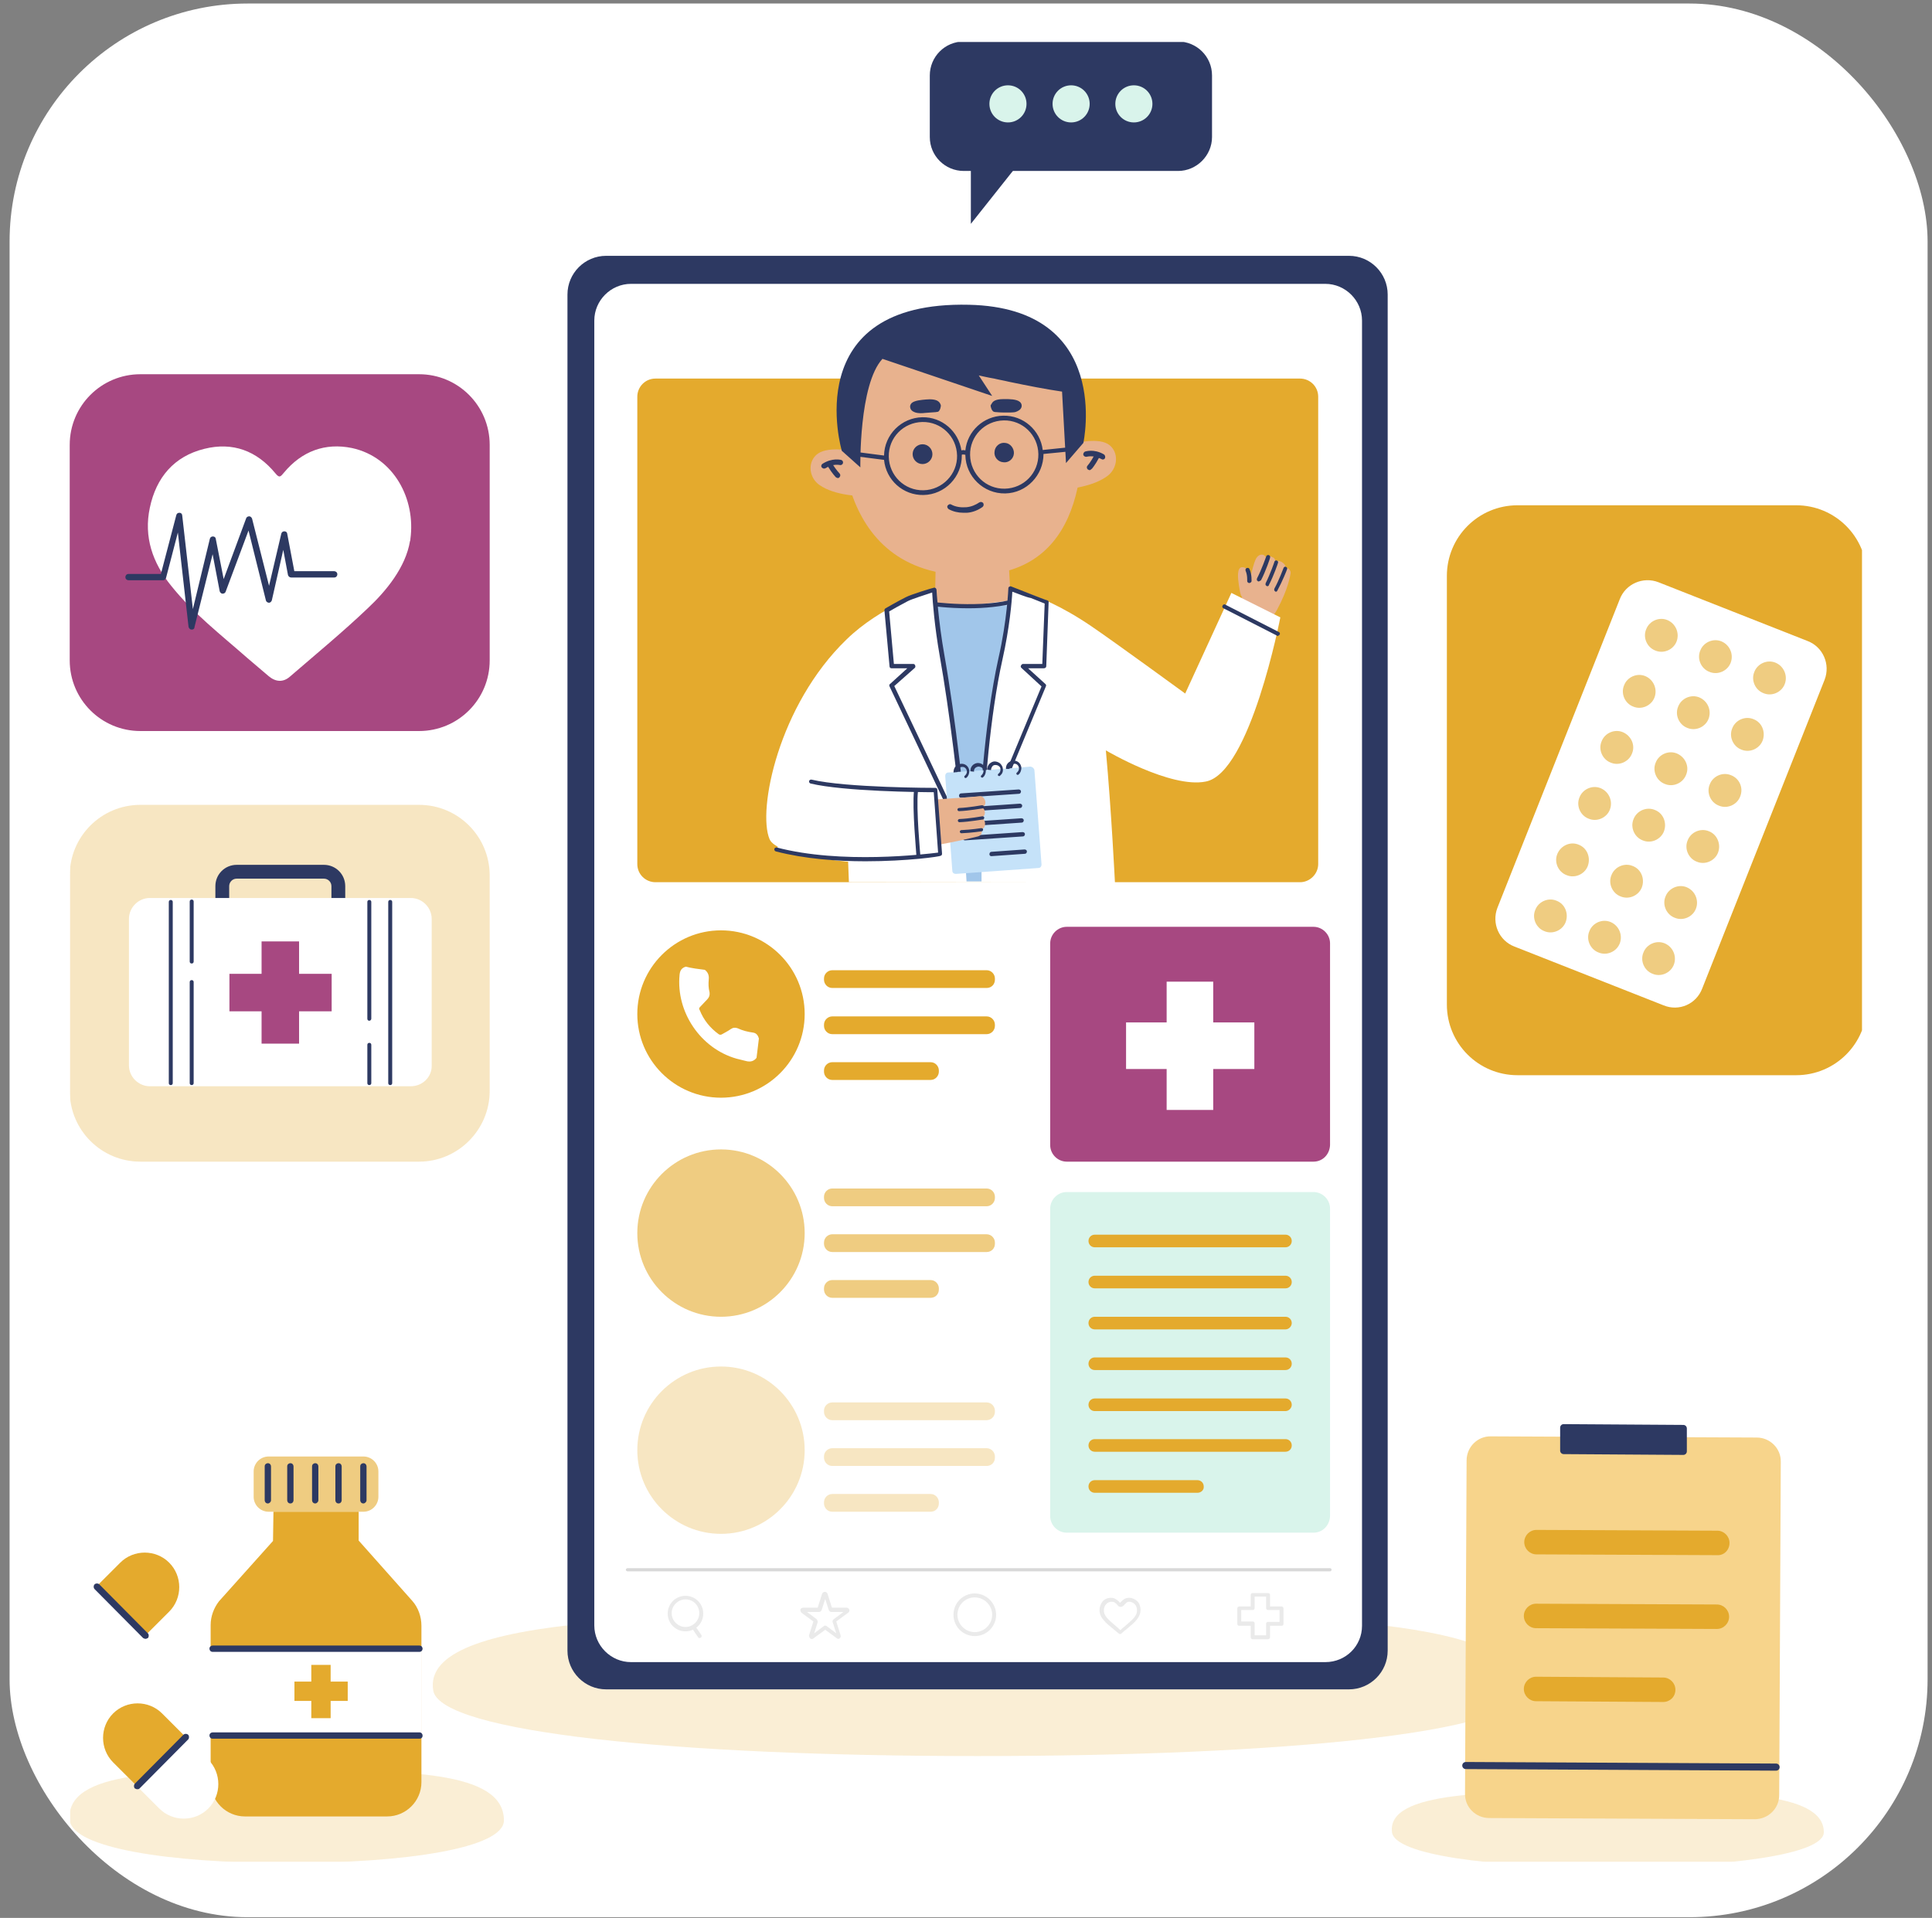
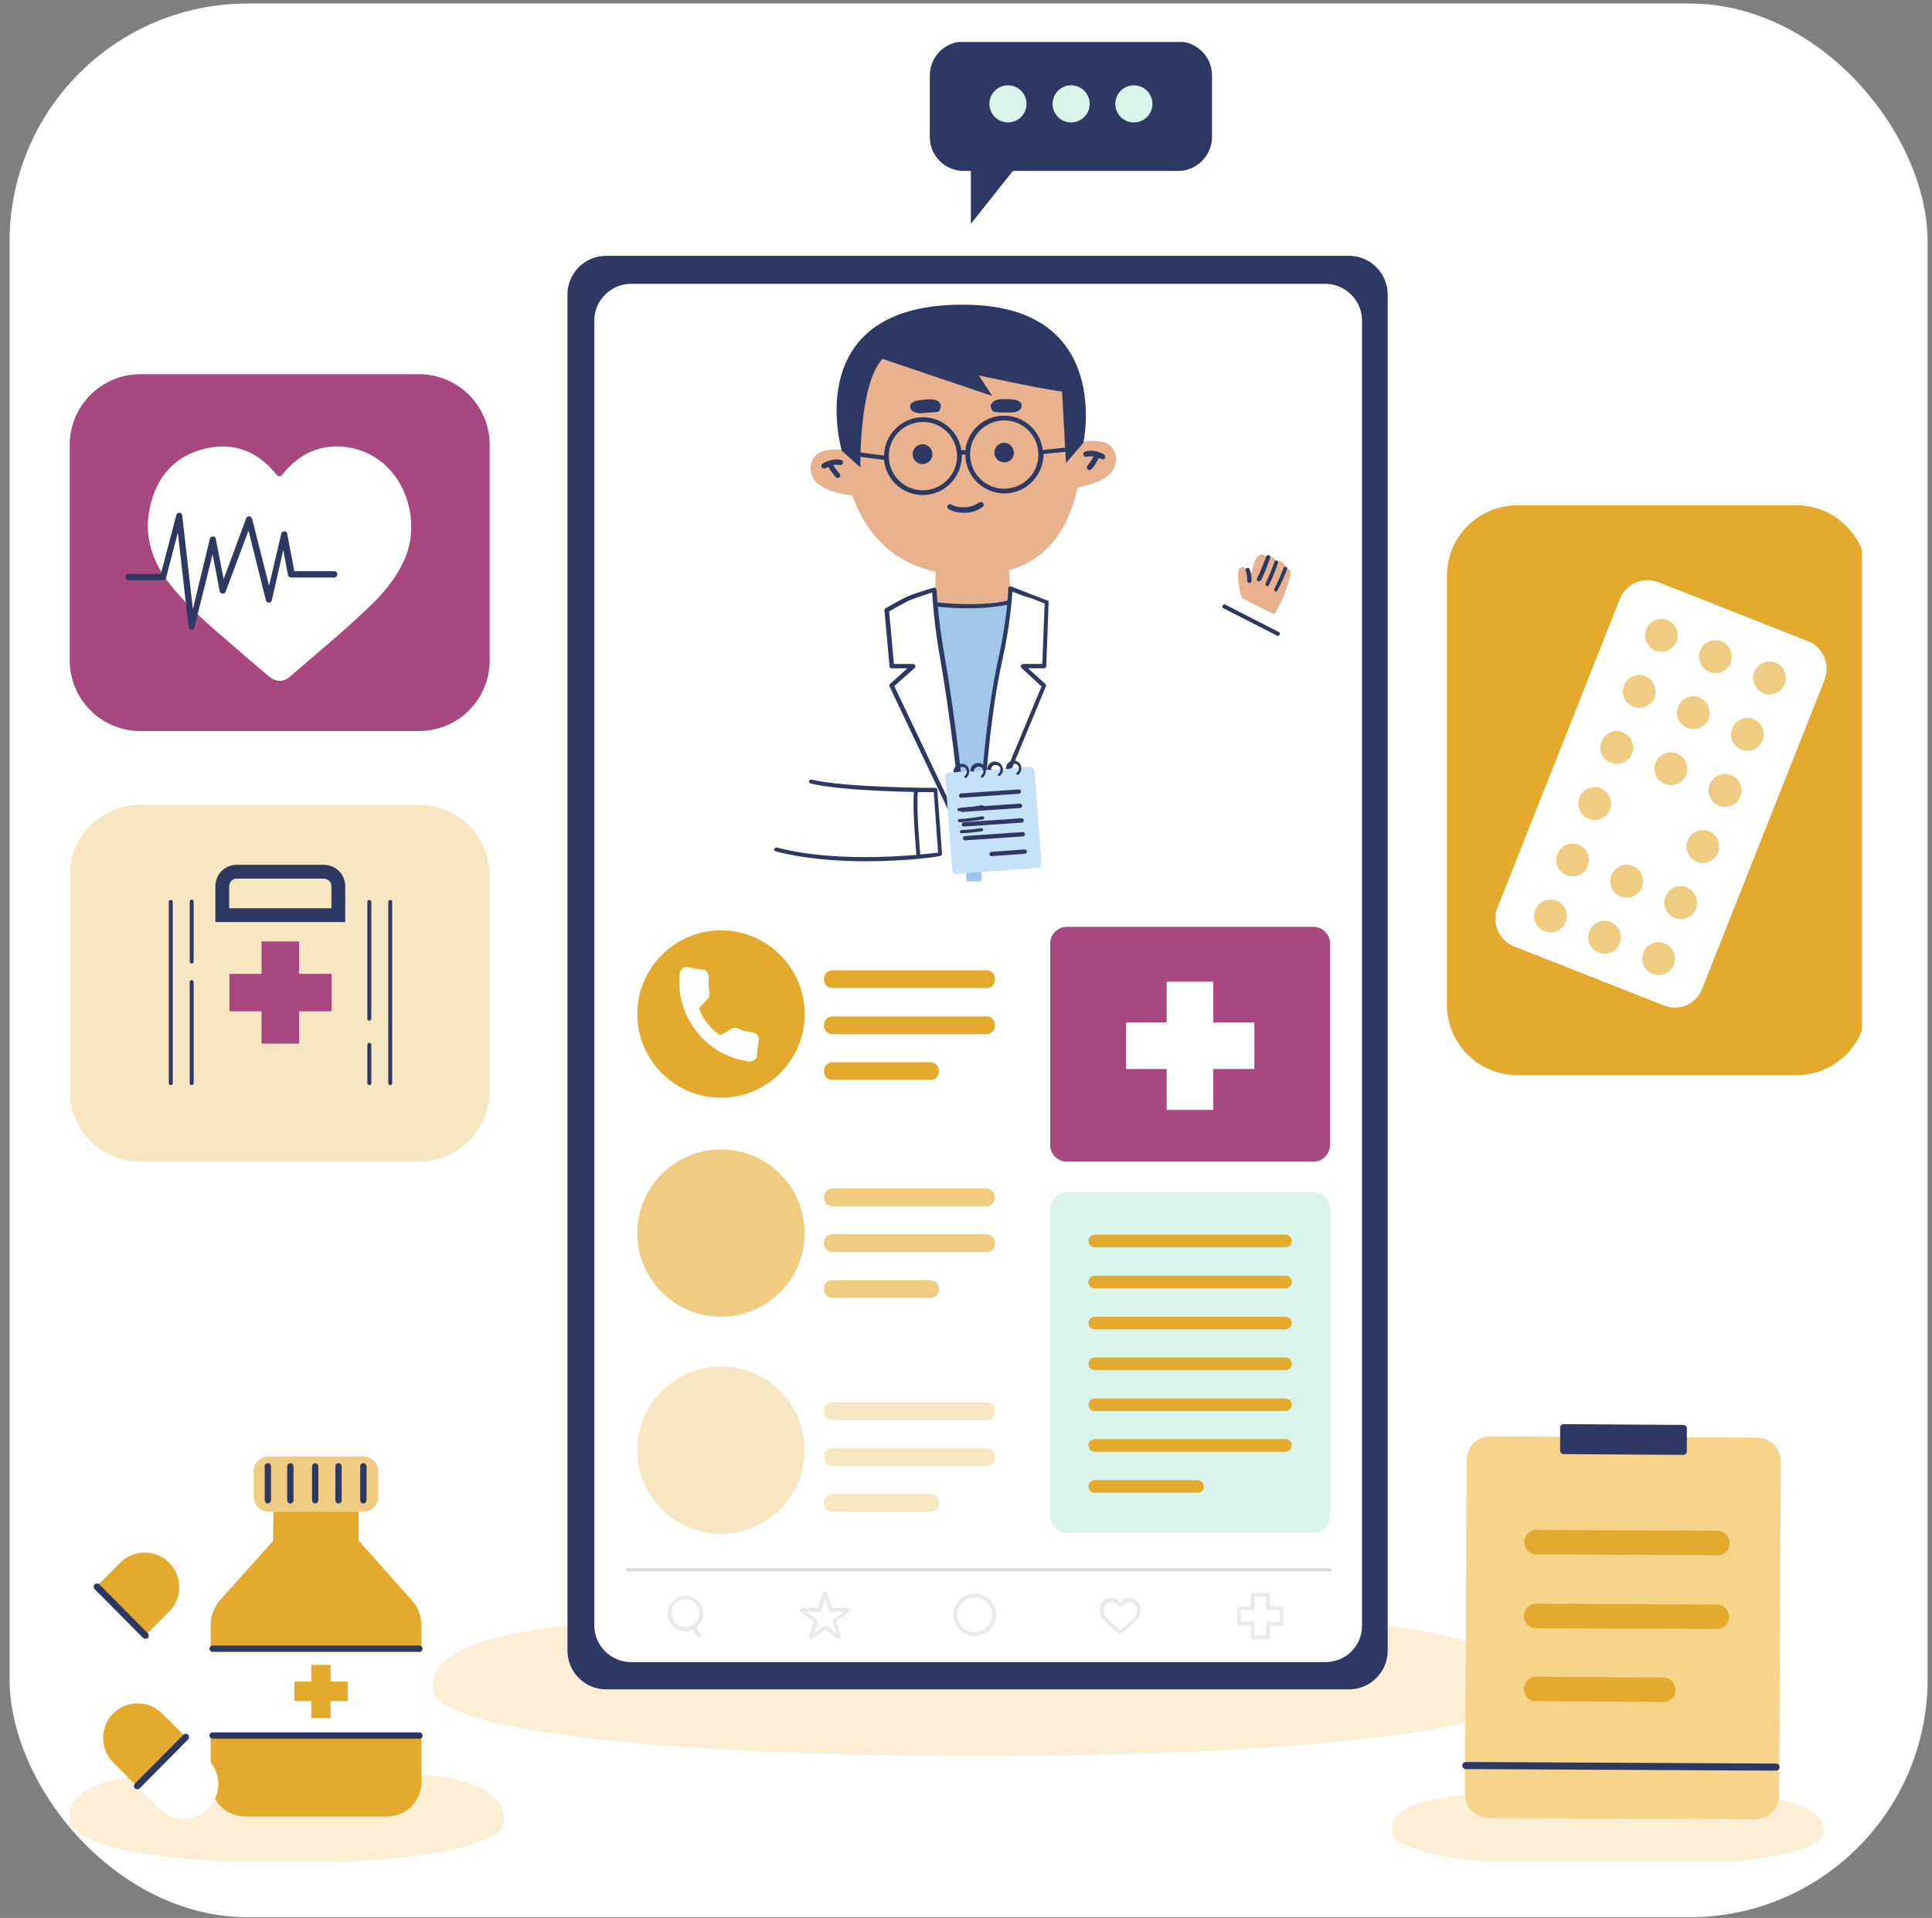
<svg xmlns="http://www.w3.org/2000/svg" width="138" height="137" viewBox="0 0 138 137" fill="none">
  <rect x="0" y="0" width="138" height="137" fill="#808080" stroke="none" />
  <rect x="0.685" y="0.252" width="137" height="136.697" rx="17" fill="white" />
  <g clip-path="url(#clip0_1018_4980)">
    <g opacity="0.2">
      <path d="M108.706 120.759C108.706 123.803 91.282 125.439 69.826 125.439C48.343 125.439 31.455 123.747 30.947 120.759C30.017 115.261 48.371 115.261 69.826 115.261C91.31 115.261 108.706 115.261 108.706 120.759Z" fill="#E4AA2D" />
    </g>
    <path d="M96.357 120.674H43.296C41.773 120.674 40.533 119.433 40.533 117.911V21.037C40.533 19.515 41.773 18.274 43.296 18.274H96.357C97.879 18.274 99.12 19.515 99.12 21.037V117.911C99.12 119.433 97.879 120.674 96.357 120.674Z" fill="#2D3962" />
    <path d="M94.665 118.728H45.072C43.634 118.728 42.45 117.544 42.45 116.106V22.898C42.45 21.46 43.634 20.276 45.072 20.276H94.665C96.103 20.276 97.287 21.46 97.287 22.898V116.135C97.287 117.573 96.131 118.728 94.665 118.728Z" fill="white" />
-     <path d="M92.86 63.018H46.819C46.114 63.018 45.522 62.454 45.522 61.721V28.339C45.522 27.634 46.086 27.042 46.819 27.042H92.86C93.565 27.042 94.157 27.606 94.157 28.339V61.721C94.157 62.426 93.565 63.018 92.86 63.018Z" fill="#E4AA2D" />
    <path d="M95.002 112.244H44.818C44.761 112.244 44.705 112.188 44.705 112.131C44.705 112.075 44.761 112.018 44.818 112.018H95.002C95.059 112.018 95.115 112.075 95.115 112.131C95.087 112.216 95.059 112.244 95.002 112.244Z" fill="#D8D8D8" />
    <path d="M80.651 114.415C80.792 114.415 80.933 114.471 81.046 114.584C81.159 114.697 81.215 114.838 81.215 115.035C81.215 115.204 81.159 115.373 80.99 115.571C80.821 115.768 80.567 115.966 80.285 116.219C80.2 116.276 80.116 116.36 80.031 116.445C79.947 116.36 79.834 116.276 79.778 116.219C79.496 115.966 79.242 115.768 79.073 115.571C78.903 115.373 78.847 115.204 78.847 115.035C78.847 114.866 78.903 114.697 79.016 114.584C79.129 114.471 79.242 114.415 79.411 114.415C79.524 114.415 79.608 114.443 79.693 114.528C79.749 114.556 79.778 114.612 79.834 114.669C79.89 114.753 79.975 114.781 80.059 114.781C80.144 114.781 80.229 114.725 80.285 114.669C80.313 114.612 80.37 114.556 80.426 114.528C80.454 114.471 80.539 114.415 80.651 114.415ZM80.651 114.133C80.482 114.133 80.313 114.189 80.2 114.302C80.144 114.358 80.059 114.415 80.003 114.499C79.947 114.415 79.89 114.358 79.806 114.302C79.665 114.189 79.524 114.133 79.355 114.133C79.129 114.133 78.903 114.218 78.763 114.387C78.621 114.556 78.537 114.781 78.537 115.007C78.537 115.261 78.621 115.486 78.819 115.712C78.988 115.937 79.242 116.135 79.552 116.388C79.665 116.473 79.777 116.586 79.89 116.67C79.918 116.699 79.975 116.727 80.003 116.727C80.031 116.727 80.088 116.699 80.116 116.67C80.229 116.558 80.341 116.473 80.454 116.388C80.764 116.135 81.018 115.909 81.187 115.712C81.385 115.458 81.469 115.232 81.469 115.007C81.469 114.753 81.385 114.528 81.243 114.387C81.103 114.246 80.877 114.133 80.651 114.133Z" fill="#EAEAEA" />
    <path d="M69.628 114.105C70.305 114.105 70.869 114.669 70.869 115.345C70.869 116.022 70.305 116.586 69.628 116.586C68.951 116.586 68.388 116.022 68.388 115.345C68.388 114.669 68.923 114.105 69.628 114.105ZM69.628 113.823C68.782 113.823 68.106 114.5 68.106 115.345C68.106 116.191 68.782 116.868 69.628 116.868C70.474 116.868 71.151 116.191 71.151 115.345C71.151 114.5 70.446 113.823 69.628 113.823Z" fill="#EAEAEA" />
    <path d="M59.902 117.065C59.874 117.065 59.818 117.065 59.79 117.037L58.944 116.417L58.098 117.037C58.042 117.093 57.929 117.093 57.872 117.037C57.816 116.981 57.788 116.896 57.788 116.811L58.098 115.825L57.252 115.204C57.196 115.148 57.167 115.063 57.167 114.979C57.196 114.894 57.28 114.838 57.365 114.838H58.408L58.718 113.851C58.746 113.766 58.831 113.71 58.916 113.71C59 113.71 59.085 113.766 59.113 113.851L59.423 114.838H60.466C60.551 114.838 60.635 114.894 60.664 114.979C60.692 115.063 60.664 115.148 60.579 115.204L59.733 115.825L60.043 116.811C60.072 116.896 60.043 116.981 59.959 117.037C59.987 117.065 59.931 117.065 59.902 117.065ZM57.647 115.148L58.324 115.655C58.38 115.712 58.408 115.796 58.408 115.881L58.154 116.67L58.831 116.163C58.887 116.107 59 116.107 59.056 116.163L59.733 116.67L59.479 115.881C59.451 115.796 59.479 115.712 59.564 115.655L60.241 115.148H59.395C59.31 115.148 59.226 115.092 59.197 115.007L58.944 114.218L58.69 115.007C58.662 115.092 58.577 115.148 58.493 115.148H57.647Z" fill="#EAEAEA" />
    <path d="M48.962 116.53C48.258 116.53 47.694 115.966 47.694 115.261C47.694 114.556 48.258 113.992 48.962 113.992C49.667 113.992 50.231 114.556 50.231 115.261C50.231 115.966 49.667 116.53 48.962 116.53ZM48.962 114.246C48.427 114.246 47.976 114.697 47.976 115.233C47.976 115.768 48.427 116.219 48.962 116.219C49.498 116.219 49.949 115.768 49.949 115.233C49.949 114.697 49.526 114.246 48.962 114.246Z" fill="#EAEAEA" />
    <path d="M49.977 117.009C49.92 117.009 49.892 116.981 49.864 116.952L49.441 116.332C49.385 116.276 49.413 116.191 49.469 116.135C49.526 116.078 49.61 116.107 49.667 116.163L50.09 116.783C50.146 116.84 50.118 116.924 50.061 116.981C50.033 116.981 50.005 117.009 49.977 117.009Z" fill="#EAEAEA" />
    <path d="M90.577 117.093H89.477C89.393 117.093 89.337 117.037 89.337 116.952V116.135H88.519C88.434 116.135 88.378 116.078 88.378 115.994V114.894C88.378 114.81 88.434 114.753 88.519 114.753H89.337V113.936C89.337 113.851 89.393 113.795 89.477 113.795H90.577C90.662 113.795 90.718 113.851 90.718 113.936V114.753H91.536C91.62 114.753 91.677 114.81 91.677 114.894V115.994C91.677 116.078 91.62 116.135 91.536 116.135H90.718V116.952C90.718 117.009 90.662 117.093 90.577 117.093ZM89.618 116.811H90.436V115.994C90.436 115.909 90.492 115.853 90.577 115.853H91.395V115.007H90.577C90.492 115.007 90.436 114.951 90.436 114.866V114.048H89.618V114.866C89.618 114.951 89.562 115.007 89.477 115.007H88.66V115.825H89.477C89.562 115.825 89.618 115.881 89.618 115.966V116.811Z" fill="#EAEAEA" />
    <path d="M89.283 43.338C88.747 43 88.268 43.479 88.944 42.182C89.311 41.506 89.424 40.575 89.677 39.983C89.818 39.673 90.016 39.617 90.128 39.617C90.326 39.617 90.41 39.786 90.41 39.786C90.579 39.589 90.89 39.814 90.974 39.842C91.087 39.927 91.115 40.124 91.115 40.124C91.115 40.124 91.284 39.983 91.566 40.153C91.736 40.265 91.82 40.378 91.82 40.519C91.82 40.519 92.215 40.632 92.187 40.942C92.158 41.111 92.017 42.07 91.228 43.536C90.749 44.438 90.467 44.1 89.959 43.761L89.283 43.338Z" fill="#E8B28E" />
    <path d="M91.144 42.267C91.116 42.267 91.088 42.267 91.088 42.239C91.003 42.211 91.003 42.126 91.031 42.041C91.37 41.421 91.68 40.575 91.68 40.575C91.708 40.491 91.792 40.463 91.849 40.491C91.933 40.519 91.962 40.604 91.933 40.66C91.933 40.688 91.595 41.534 91.257 42.154C91.229 42.239 91.172 42.267 91.144 42.267Z" fill="#2D3962" />
    <path d="M90.522 41.872C90.494 41.872 90.466 41.872 90.466 41.844C90.381 41.816 90.381 41.731 90.41 41.647C90.72 41.026 91.03 40.153 91.03 40.124C91.058 40.04 91.143 40.012 91.199 40.04C91.284 40.068 91.312 40.153 91.284 40.209C91.284 40.237 90.974 41.139 90.635 41.788C90.635 41.844 90.579 41.872 90.522 41.872Z" fill="#2D3962" />
    <path d="M89.903 41.534C89.875 41.534 89.846 41.534 89.846 41.506C89.762 41.478 89.762 41.393 89.79 41.309C90.128 40.66 90.439 39.758 90.439 39.758C90.467 39.673 90.523 39.645 90.608 39.645C90.692 39.673 90.749 39.73 90.721 39.814C90.721 39.814 90.721 39.814 90.721 39.842C90.721 39.871 90.41 40.801 90.072 41.449C89.987 41.506 89.931 41.534 89.903 41.534Z" fill="#2D3962" />
    <path d="M88.69 40.519C88.352 40.575 88.408 41.252 88.493 41.816C88.549 42.098 88.577 42.464 88.69 42.605C88.859 42.831 89.31 41.872 89.31 41.872C89.31 41.872 89.395 40.434 88.69 40.519Z" fill="#E8B28E" />
    <path d="M89.226 41.647C89.142 41.647 89.085 41.562 89.085 41.506C89.085 41.506 89.114 41.083 88.972 40.773C88.944 40.688 88.972 40.604 89.057 40.575C89.142 40.547 89.226 40.575 89.254 40.66C89.424 41.026 89.395 41.506 89.395 41.534C89.367 41.59 89.311 41.647 89.226 41.647Z" fill="#2D3962" />
    <path d="M78.99 53.601C79.385 57.886 79.639 63.046 79.639 63.046L60.636 63.018L60.58 61.551C60.58 61.551 55.477 61.157 54.969 59.944C54.095 57.886 55.59 50.387 60.467 45.678C62.864 43.338 66.247 42.211 66.247 42.211L70.983 41.901C70.983 41.901 73.633 41.788 77.975 44.748C79.554 45.819 84.657 49.541 84.657 49.541L87.956 42.352L91.452 44.1C91.452 44.1 89.309 55.236 86.123 55.828C83.614 56.336 78.99 53.601 78.99 53.601Z" fill="white" />
    <path d="M91.254 45.425C91.226 45.425 91.198 45.425 91.198 45.396L87.391 43.451C87.307 43.423 87.279 43.31 87.335 43.254C87.363 43.169 87.476 43.141 87.532 43.197L91.339 45.143C91.423 45.171 91.451 45.284 91.395 45.34C91.339 45.396 91.31 45.425 91.254 45.425Z" fill="#2D3962" />
    <path d="M64.387 43.367L73.86 43.197L70.11 59.944V62.961H69.039L68.841 59.86L64.387 43.367Z" fill="#A1C6EA" />
    <path d="M69.941 41.083C59.17 41.562 59.988 30.031 60.129 28.734C60.129 28.649 60.157 28.565 60.157 28.48V28.311C60.242 26.253 61.849 24.618 63.879 24.477L72.844 23.913C74.931 23.772 76.763 25.266 77.045 27.324C77.722 32.315 77.75 40.745 69.941 41.083Z" fill="#E8B28E" />
    <path d="M68.812 36.628C68.445 36.628 68.079 36.544 67.769 36.374C67.684 36.318 67.628 36.205 67.684 36.121C67.741 36.036 67.853 35.98 67.938 36.036C68.248 36.205 68.615 36.262 69.009 36.233C69.376 36.205 69.686 36.064 69.94 35.895C70.024 35.839 70.137 35.839 70.222 35.923C70.278 36.008 70.278 36.121 70.194 36.205C69.883 36.431 69.489 36.6 69.066 36.628C68.981 36.628 68.897 36.628 68.812 36.628Z" fill="#2D3962" />
    <path d="M76.34 31.751C77.186 31.553 78.765 31.215 79.385 31.92C79.921 32.512 79.78 33.471 79.131 33.978C78.06 34.796 76.284 34.937 75.748 34.993" fill="#E8B28E" />
    <path d="M78.764 32.822C78.736 32.822 78.708 32.822 78.68 32.794C78.087 32.484 77.636 32.625 77.636 32.625C77.523 32.653 77.439 32.596 77.383 32.512C77.354 32.399 77.411 32.315 77.495 32.258C77.523 32.258 78.116 32.033 78.849 32.456C78.933 32.512 78.961 32.625 78.933 32.709C78.905 32.794 78.849 32.822 78.764 32.822Z" fill="#2D3962" />
    <path d="M77.834 33.583C77.778 33.583 77.749 33.555 77.693 33.527C77.609 33.442 77.609 33.33 77.693 33.245C77.693 33.245 77.919 32.991 78.172 32.512C78.229 32.427 78.342 32.371 78.426 32.427C78.511 32.484 78.567 32.596 78.511 32.681C78.229 33.217 78.003 33.471 78.003 33.471C77.919 33.555 77.862 33.583 77.834 33.583Z" fill="#2D3962" />
    <path d="M61.228 32.258C60.382 32.117 58.775 31.863 58.183 32.625C57.676 33.245 57.873 34.204 58.55 34.655C59.649 35.416 61.454 35.444 61.989 35.472" fill="#E8B28E" />
    <path d="M58.86 33.471C58.803 33.471 58.747 33.442 58.691 33.386C58.634 33.301 58.662 33.189 58.747 33.132C59.452 32.681 60.044 32.85 60.072 32.85C60.185 32.879 60.241 32.991 60.213 33.076C60.185 33.189 60.072 33.245 59.987 33.217C59.959 33.217 59.508 33.104 58.972 33.442C58.916 33.471 58.888 33.471 58.86 33.471Z" fill="#2D3962" />
    <path d="M59.846 34.147C59.789 34.147 59.761 34.119 59.705 34.091C59.705 34.091 59.451 33.837 59.141 33.33C59.085 33.245 59.113 33.132 59.197 33.076C59.282 33.02 59.395 33.048 59.451 33.132C59.733 33.583 59.959 33.809 59.959 33.809C60.043 33.894 60.043 34.006 59.959 34.091C59.959 34.119 59.902 34.147 59.846 34.147Z" fill="#2D3962" />
    <path d="M66.84 39.955L66.783 43.169L69.8 43.197L72.197 42.887L72.027 39.758L66.84 39.955Z" fill="#E8B28E" />
    <path d="M70.898 28.734C71.095 28.508 71.518 28.508 71.8 28.508C72.082 28.508 72.618 28.508 72.843 28.706C72.956 28.79 73.012 28.959 72.956 29.101C72.9 29.27 72.702 29.382 72.505 29.439C72.336 29.467 72.138 29.467 71.941 29.467C71.687 29.467 71.433 29.467 71.18 29.439C71.123 29.439 71.067 29.439 70.983 29.411C70.841 29.354 70.757 29.072 70.757 28.959C70.813 28.847 70.87 28.79 70.898 28.734Z" fill="#2D3962" />
    <path d="M67.064 28.706C66.867 28.509 66.444 28.509 66.134 28.537C65.852 28.565 65.344 28.593 65.119 28.79C65.006 28.903 64.978 29.044 65.034 29.185C65.091 29.354 65.316 29.467 65.514 29.495C65.683 29.523 65.88 29.523 66.078 29.495C66.331 29.467 66.585 29.467 66.839 29.439C66.895 29.439 66.952 29.411 67.008 29.411C67.149 29.326 67.205 29.072 67.205 28.96C67.177 28.847 67.121 28.762 67.064 28.706Z" fill="#2D3962" />
    <path d="M69.207 21.77C56.943 21.488 60.129 32.202 60.129 32.202L61.454 33.386C61.454 33.386 61.341 27.465 63.033 25.633L70.871 28.283L69.912 26.817C69.912 26.817 70.645 26.986 71.011 27.042C71.35 27.127 71.716 27.183 72.055 27.268C73.408 27.55 74.705 27.804 75.861 27.973L76.143 33.076L77.383 31.638C77.383 31.638 79.498 21.996 69.207 21.77Z" fill="#2D3962" />
    <path d="M72.421 32.399C72.393 32.794 72.026 33.076 71.66 33.019C71.265 32.991 70.983 32.625 71.039 32.258C71.068 31.863 71.434 31.581 71.801 31.638C72.167 31.666 72.449 32.033 72.421 32.399Z" fill="#2D3962" />
    <path d="M65.204 32.286C65.288 31.92 65.655 31.666 66.05 31.751C66.416 31.835 66.67 32.202 66.585 32.596C66.501 32.963 66.134 33.217 65.74 33.132C65.373 33.048 65.119 32.681 65.204 32.286Z" fill="#2D3962" />
    <path d="M76.51 32.033C76.481 31.948 76.397 31.92 76.312 31.948C76.2 31.976 75.184 32.061 74.48 32.145C74.311 30.736 73.098 29.664 71.66 29.693C70.251 29.721 69.095 30.792 68.954 32.174C68.841 32.145 68.756 32.145 68.672 32.174C68.474 30.82 67.29 29.777 65.88 29.805C64.386 29.834 63.174 31.046 63.146 32.54L60.749 32.23C60.665 32.23 60.58 32.286 60.58 32.371C60.58 32.456 60.636 32.54 60.721 32.54L63.146 32.85C63.287 34.288 64.499 35.388 65.965 35.359C67.488 35.331 68.728 34.063 68.7 32.512C68.7 32.484 68.7 32.484 68.7 32.484C68.756 32.456 68.813 32.456 68.954 32.484V32.512C68.982 34.034 70.251 35.275 71.801 35.247C73.324 35.218 74.536 33.95 74.536 32.427C75.382 32.343 76.34 32.258 76.425 32.23C76.51 32.202 76.538 32.117 76.51 32.033ZM65.965 35.021C64.612 35.049 63.512 33.978 63.484 32.625C63.456 31.271 64.527 30.172 65.88 30.144C67.234 30.116 68.333 31.187 68.362 32.54C68.39 33.865 67.318 34.993 65.965 35.021ZM71.773 34.908C70.42 34.937 69.32 33.865 69.292 32.512C69.264 31.159 70.335 30.059 71.689 30.031C73.042 30.003 74.141 31.074 74.169 32.427C74.198 33.781 73.126 34.88 71.773 34.908Z" fill="#2D3962" />
    <path d="M69.178 43.451C67.684 43.451 66.472 43.282 66.359 43.254C66.275 43.254 66.218 43.169 66.246 43.085C66.246 43 66.331 42.944 66.415 42.972C66.444 42.972 70.109 43.508 72.59 42.746C72.674 42.718 72.759 42.775 72.787 42.831C72.816 42.915 72.759 43 72.703 43.028C71.575 43.338 70.306 43.451 69.178 43.451Z" fill="#2D3962" />
    <path d="M72.168 42.041C72.168 42.041 72.083 44.297 71.463 47.06C70.476 51.514 70.081 57.943 70.025 59.916L74.564 48.977L73.041 47.596H74.564L74.733 43.028C74.733 43.028 73.859 42.69 73.634 42.605C73.239 42.464 72.168 42.041 72.168 42.041Z" fill="white" />
    <path d="M70.024 60.057H69.996C69.911 60.029 69.883 59.973 69.883 59.888C69.911 58.366 70.278 51.684 71.321 47.004C71.941 44.297 72.026 42.013 72.026 42.013C72.026 41.957 72.054 41.929 72.11 41.9C72.167 41.872 72.195 41.872 72.251 41.9C72.251 41.9 73.323 42.323 73.689 42.464C73.915 42.549 74.76 42.887 74.817 42.887C74.873 42.915 74.93 42.972 74.901 43.028L74.732 47.596C74.732 47.68 74.648 47.736 74.563 47.736H73.435L74.676 48.864C74.732 48.921 74.732 48.977 74.704 49.033L70.165 59.973C70.165 60.029 70.109 60.057 70.024 60.057ZM72.308 42.267C72.279 42.915 72.11 44.861 71.603 47.116C70.701 51.148 70.306 56.674 70.221 59.07L74.394 49.033L72.956 47.708C72.9 47.652 72.9 47.596 72.928 47.539C72.956 47.483 73.013 47.426 73.069 47.426H74.45L74.62 43.113C74.394 43.028 73.802 42.774 73.633 42.718C73.294 42.662 72.646 42.38 72.308 42.267Z" fill="#2D3962" />
    <path d="M66.725 42.126C66.725 42.126 66.838 44.24 67.289 46.806C68.079 51.289 68.812 57.858 68.924 59.944L63.709 48.949L65.231 47.567H63.709L63.342 43.564C63.342 43.564 64.16 43.085 64.752 42.774C65.09 42.605 66.725 42.126 66.725 42.126Z" fill="white" />
    <path d="M68.896 60.114C68.84 60.114 68.783 60.086 68.755 60.029L63.539 49.033C63.511 48.977 63.511 48.892 63.568 48.864L64.808 47.737H63.68C63.596 47.737 63.539 47.68 63.539 47.596L63.173 43.592C63.173 43.536 63.201 43.479 63.257 43.451C63.257 43.451 64.075 42.972 64.695 42.662C65.062 42.464 66.641 41.985 66.697 41.985C66.753 41.957 66.782 41.985 66.838 42.013C66.866 42.041 66.894 42.098 66.894 42.126C66.894 42.154 67.007 44.269 67.458 46.806C68.248 51.233 68.981 57.83 69.094 59.973C69.094 60.057 69.037 60.114 68.981 60.142C68.924 60.114 68.896 60.114 68.896 60.114ZM63.878 49.005L68.699 59.155C68.501 56.477 67.825 50.782 67.12 46.834C66.753 44.748 66.612 42.916 66.584 42.323C66.161 42.464 65.09 42.803 64.836 42.944C64.357 43.197 63.737 43.536 63.511 43.677L63.849 47.426H65.231C65.287 47.426 65.344 47.455 65.372 47.539C65.4 47.624 65.372 47.68 65.344 47.708L63.878 49.005Z" fill="#2D3962" />
    <path d="M73.887 55.011L74.395 61.749C74.395 61.89 74.31 62.003 74.169 62.003L68.277 62.425C68.136 62.425 68.023 62.341 68.023 62.2L67.515 55.434C67.515 55.292 67.6 55.18 67.741 55.18C68.756 55.123 72.59 54.87 73.605 54.757C73.746 54.785 73.859 54.87 73.887 55.011Z" fill="#C5E2F9" />
    <path d="M71.856 54.926C71.828 54.616 72.054 54.362 72.364 54.334C72.674 54.306 72.928 54.531 72.956 54.841C72.956 55.011 72.899 55.208 72.758 55.321C72.73 55.349 72.73 55.349 72.702 55.349C72.674 55.349 72.646 55.349 72.618 55.321C72.589 55.264 72.589 55.208 72.646 55.18C72.73 55.095 72.787 55.011 72.787 54.87C72.758 54.672 72.618 54.531 72.42 54.559C72.223 54.588 72.082 54.729 72.11 54.926H71.856Z" fill="#2D3962" />
    <path d="M70.786 55.011C70.786 54.926 70.814 54.842 70.871 54.757C70.927 54.672 71.012 54.644 71.096 54.644C71.181 54.644 71.294 54.672 71.35 54.729C71.435 54.785 71.463 54.87 71.463 54.954C71.463 55.067 71.435 55.18 71.322 55.264C71.266 55.293 71.266 55.377 71.294 55.405C71.322 55.434 71.35 55.434 71.378 55.434C71.406 55.434 71.435 55.434 71.435 55.405C71.576 55.293 71.66 55.123 71.632 54.926C71.632 54.785 71.547 54.644 71.435 54.531C71.322 54.447 71.181 54.39 71.04 54.39C70.899 54.39 70.758 54.475 70.645 54.588C70.561 54.7 70.504 54.842 70.504 54.983L70.786 55.011Z" fill="#2D3962" />
    <path d="M69.32 55.095C69.292 54.785 69.517 54.531 69.827 54.503C69.968 54.503 70.109 54.531 70.222 54.644C70.335 54.729 70.391 54.87 70.419 55.039C70.419 55.208 70.363 55.405 70.222 55.518C70.194 55.546 70.194 55.546 70.166 55.546C70.137 55.546 70.109 55.546 70.081 55.518C70.053 55.462 70.053 55.405 70.109 55.377C70.194 55.292 70.25 55.18 70.25 55.067C70.25 54.982 70.194 54.898 70.137 54.841C70.053 54.785 69.968 54.757 69.884 54.757C69.686 54.785 69.545 54.926 69.573 55.123L69.32 55.095Z" fill="#2D3962" />
    <path d="M68.108 55.18C68.108 55.039 68.136 54.87 68.249 54.757C68.333 54.644 68.474 54.588 68.643 54.559C68.954 54.531 69.207 54.757 69.236 55.067C69.236 55.236 69.179 55.434 69.038 55.546C69.01 55.575 69.01 55.575 68.982 55.575C68.954 55.575 68.925 55.575 68.897 55.546C68.869 55.49 68.869 55.434 68.925 55.405C69.01 55.321 69.066 55.236 69.066 55.095C69.038 54.898 68.897 54.757 68.7 54.785C68.615 54.785 68.531 54.841 68.474 54.898C68.418 54.982 68.39 55.067 68.39 55.152L68.108 55.18Z" fill="#2D3962" />
    <path d="M68.643 56.984C68.558 56.984 68.502 56.928 68.502 56.843C68.502 56.759 68.558 56.674 68.643 56.674L72.759 56.392C72.844 56.392 72.929 56.449 72.929 56.533C72.929 56.618 72.872 56.702 72.788 56.702L68.643 56.984Z" fill="#2D3962" />
    <path d="M68.728 57.999C68.644 57.999 68.588 57.943 68.588 57.858C68.588 57.773 68.644 57.689 68.728 57.689L72.845 57.407C72.929 57.407 73.014 57.463 73.014 57.548C73.014 57.633 72.957 57.717 72.873 57.717L68.728 57.999Z" fill="#2D3962" />
    <path d="M68.841 59.042C68.757 59.042 68.7 58.986 68.7 58.901C68.7 58.817 68.757 58.732 68.841 58.732L72.957 58.45C73.042 58.45 73.126 58.507 73.126 58.591C73.126 58.676 73.07 58.76 72.986 58.76L68.841 59.042Z" fill="#2D3962" />
    <path d="M68.924 60.029C68.84 60.029 68.784 59.973 68.784 59.888C68.784 59.803 68.84 59.719 68.924 59.719L73.041 59.437C73.125 59.437 73.21 59.493 73.21 59.578C73.21 59.663 73.154 59.747 73.069 59.747L68.924 60.029Z" fill="#2D3962" />
    <path d="M70.814 61.157C70.729 61.157 70.673 61.1 70.673 61.016C70.673 60.931 70.729 60.847 70.814 60.847L73.182 60.678C73.267 60.678 73.351 60.734 73.351 60.819C73.351 60.903 73.295 60.988 73.21 60.988L70.814 61.157Z" fill="#2D3962" />
-     <path d="M65.315 57.209C66.894 57.125 68.022 57.012 68.67 56.984C69.093 56.956 69.516 56.928 69.995 56.871C70.334 56.843 70.587 57.52 70.165 57.632L70.052 57.661C70.39 57.717 70.362 58.084 70.334 58.168C70.305 58.309 70.108 58.422 70.108 58.422C70.108 58.422 70.362 58.507 70.362 58.845C70.362 59.042 70.277 59.183 70.108 59.239C70.108 59.239 70.249 59.634 69.854 59.747C69.629 59.803 67.824 60.255 65.033 60.677L65.315 57.209Z" fill="#E8B28E" />
    <path d="M68.671 59.521C68.615 59.521 68.558 59.465 68.558 59.409C68.558 59.352 68.615 59.296 68.671 59.296C69.376 59.268 70.081 59.155 70.081 59.155C70.137 59.155 70.222 59.183 70.222 59.239C70.222 59.296 70.194 59.38 70.137 59.38C70.109 59.38 69.404 59.493 68.671 59.521Z" fill="#2D3962" />
    <path d="M68.529 58.732C68.473 58.732 68.416 58.676 68.416 58.619C68.416 58.563 68.473 58.506 68.529 58.506C69.234 58.478 70.165 58.309 70.165 58.309C70.221 58.309 70.305 58.337 70.305 58.394C70.305 58.45 70.277 58.535 70.221 58.535C70.165 58.535 69.262 58.704 68.529 58.732Z" fill="#2D3962" />
    <path d="M68.5 57.943C68.444 57.943 68.387 57.886 68.387 57.83C68.387 57.773 68.444 57.717 68.5 57.717C69.205 57.689 70.135 57.52 70.135 57.52C70.192 57.52 70.276 57.548 70.276 57.604C70.276 57.661 70.248 57.745 70.192 57.745C70.135 57.745 69.233 57.914 68.5 57.943Z" fill="#2D3962" />
    <path d="M55.449 60.706C60.552 62.031 67.177 61.044 67.177 61.044L66.839 56.477C66.839 56.477 60.495 56.477 57.958 55.856" fill="white" />
    <path d="M61.82 61.523C59.79 61.523 57.478 61.354 55.42 60.818C55.335 60.79 55.307 60.734 55.307 60.649C55.335 60.565 55.392 60.536 55.476 60.536C60.1 61.749 66.077 61.016 67.007 60.903L66.697 56.589C65.767 56.589 60.269 56.533 57.901 55.969C57.816 55.941 57.788 55.885 57.788 55.8C57.816 55.715 57.873 55.687 57.957 55.687C60.438 56.279 66.754 56.279 66.81 56.279C66.895 56.279 66.951 56.336 66.951 56.42L67.289 60.988C67.289 61.072 67.233 61.129 67.177 61.129C67.177 61.185 64.808 61.523 61.82 61.523Z" fill="#2D3962" />
    <path d="M65.598 61.1C65.598 61.1 65.288 57.745 65.429 56.505L65.598 61.1Z" fill="#EDF5F7" />
    <path d="M65.597 61.241C65.512 61.241 65.456 61.185 65.456 61.1C65.456 60.959 65.146 57.717 65.287 56.477C65.287 56.392 65.371 56.336 65.456 56.364C65.541 56.364 65.597 56.448 65.569 56.533C65.428 57.745 65.738 61.072 65.738 61.1C65.738 61.185 65.682 61.241 65.597 61.241Z" fill="#2D3962" />
    <path d="M93.819 82.979H76.198C75.55 82.979 75.014 82.443 75.014 81.795V67.388C75.014 66.739 75.55 66.204 76.198 66.204H93.819C94.468 66.204 95.003 66.739 95.003 67.388V81.795C94.975 82.471 94.468 82.979 93.819 82.979Z" fill="#A74881" />
    <path d="M86.659 70.122H83.332V79.285H86.659V70.122Z" fill="white" />
    <path d="M89.596 76.361V73.034H80.433V76.361H89.596Z" fill="white" />
    <path d="M93.819 109.481H76.198C75.55 109.481 75.014 108.945 75.014 108.297V86.334C75.014 85.686 75.55 85.15 76.198 85.15H93.819C94.468 85.15 95.003 85.686 95.003 86.334V108.297C94.975 108.974 94.468 109.481 93.819 109.481Z" fill="#D9F4EB" />
    <path d="M91.817 89.097H78.2C77.946 89.097 77.749 88.9 77.749 88.646C77.749 88.392 77.946 88.195 78.2 88.195H91.817C92.071 88.195 92.268 88.392 92.268 88.646C92.268 88.9 92.071 89.097 91.817 89.097Z" fill="#E4AA2D" />
    <path d="M91.817 92.029H78.2C77.946 92.029 77.749 91.832 77.749 91.578C77.749 91.324 77.946 91.127 78.2 91.127H91.817C92.071 91.127 92.268 91.324 92.268 91.578C92.268 91.832 92.071 92.029 91.817 92.029Z" fill="#E4AA2D" />
    <path d="M91.817 94.961H78.2C77.946 94.961 77.749 94.764 77.749 94.51C77.749 94.256 77.946 94.059 78.2 94.059H91.817C92.071 94.059 92.268 94.256 92.268 94.51C92.268 94.736 92.071 94.961 91.817 94.961Z" fill="#E4AA2D" />
    <path d="M91.817 97.865H78.2C77.946 97.865 77.749 97.668 77.749 97.414C77.749 97.16 77.946 96.963 78.2 96.963H91.817C92.071 96.963 92.268 97.16 92.268 97.414C92.268 97.668 92.071 97.865 91.817 97.865Z" fill="#E4AA2D" />
    <path d="M91.817 100.797H78.2C77.946 100.797 77.749 100.6 77.749 100.346C77.749 100.092 77.946 99.895 78.2 99.895H91.817C92.071 99.895 92.268 100.092 92.268 100.346C92.268 100.572 92.071 100.797 91.817 100.797Z" fill="#E4AA2D" />
    <path d="M91.817 103.701H78.2C77.946 103.701 77.749 103.504 77.749 103.25C77.749 102.996 77.946 102.799 78.2 102.799H91.817C92.071 102.799 92.268 102.996 92.268 103.25C92.268 103.504 92.071 103.701 91.817 103.701Z" fill="#E4AA2D" />
    <path d="M85.53 106.633H78.2C77.946 106.633 77.749 106.436 77.749 106.182C77.749 105.929 77.946 105.731 78.2 105.731H85.53C85.784 105.731 85.981 105.929 85.981 106.182C86.009 106.436 85.784 106.633 85.53 106.633Z" fill="#E4AA2D" />
    <g opacity="0.6">
      <path d="M51.499 94.059C48.201 94.059 45.522 91.381 45.522 88.082C45.522 84.783 48.201 82.105 51.499 82.105C54.798 82.105 57.477 84.783 57.477 88.082C57.477 91.381 54.798 94.059 51.499 94.059Z" fill="#E4AA2D" />
    </g>
    <g opacity="0.6">
      <path d="M70.473 86.165H59.449C59.111 86.165 58.857 85.883 58.857 85.573V85.488C58.857 85.15 59.139 84.896 59.449 84.896H70.473C70.811 84.896 71.065 85.178 71.065 85.488V85.573C71.065 85.883 70.811 86.165 70.473 86.165Z" fill="#E4AA2D" />
    </g>
    <g opacity="0.6">
      <path d="M70.473 89.435H59.449C59.111 89.435 58.857 89.153 58.857 88.843V88.759C58.857 88.42 59.139 88.166 59.449 88.166H70.473C70.811 88.166 71.065 88.448 71.065 88.759V88.843C71.065 89.181 70.811 89.435 70.473 89.435Z" fill="#E4AA2D" />
    </g>
    <g opacity="0.6">
      <path d="M66.469 92.706H59.449C59.111 92.706 58.857 92.424 58.857 92.114V92.029C58.857 91.691 59.139 91.437 59.449 91.437H66.469C66.808 91.437 67.061 91.719 67.061 92.029V92.114C67.061 92.452 66.808 92.706 66.469 92.706Z" fill="#E4AA2D" />
    </g>
    <g opacity="0.29">
      <path d="M51.499 109.566C48.201 109.566 45.522 106.887 45.522 103.589C45.522 100.29 48.201 97.612 51.499 97.612C54.798 97.612 57.477 100.29 57.477 103.589C57.477 106.887 54.798 109.566 51.499 109.566Z" fill="#E4AA2D" />
    </g>
    <g opacity="0.29">
      <path d="M70.473 101.446H59.449C59.111 101.446 58.857 101.164 58.857 100.854V100.769C58.857 100.431 59.139 100.177 59.449 100.177H70.473C70.811 100.177 71.065 100.459 71.065 100.769V100.854C71.065 101.164 70.811 101.446 70.473 101.446Z" fill="#E4AA2D" />
    </g>
    <g opacity="0.29">
      <path d="M70.473 104.716H59.449C59.111 104.716 58.857 104.434 58.857 104.124V104.04C58.857 103.701 59.139 103.448 59.449 103.448H70.473C70.811 103.448 71.065 103.729 71.065 104.04V104.124C71.065 104.462 70.811 104.716 70.473 104.716Z" fill="#E4AA2D" />
    </g>
    <g opacity="0.29">
      <path d="M66.469 107.987H59.449C59.111 107.987 58.857 107.705 58.857 107.395V107.31C58.857 106.972 59.139 106.718 59.449 106.718H66.469C66.808 106.718 67.061 107 67.061 107.31V107.395C67.061 107.733 66.808 107.987 66.469 107.987Z" fill="#E4AA2D" />
    </g>
    <path d="M51.499 78.411C48.201 78.411 45.522 75.733 45.522 72.434C45.522 69.136 48.201 66.457 51.499 66.457C54.798 66.457 57.477 69.136 57.477 72.434C57.477 75.733 54.798 78.411 51.499 78.411Z" fill="#E4AA2D" />
    <path d="M70.473 70.573H59.449C59.111 70.573 58.857 70.292 58.857 69.981V69.897C58.857 69.559 59.139 69.305 59.449 69.305H70.473C70.811 69.305 71.065 69.587 71.065 69.897V69.981C71.065 70.32 70.811 70.573 70.473 70.573Z" fill="#E4AA2D" />
    <path d="M70.473 73.872H59.449C59.111 73.872 58.857 73.59 58.857 73.28V73.196C58.857 72.857 59.139 72.603 59.449 72.603H70.473C70.811 72.603 71.065 72.885 71.065 73.196V73.28C71.065 73.59 70.811 73.872 70.473 73.872Z" fill="#E4AA2D" />
    <path d="M66.469 77.143H59.449C59.111 77.143 58.857 76.861 58.857 76.551V76.466C58.857 76.128 59.139 75.874 59.449 75.874H66.469C66.808 75.874 67.061 76.156 67.061 76.466V76.551C67.061 76.861 66.808 77.143 66.469 77.143Z" fill="#E4AA2D" />
    <path d="M50.344 69.277C50.57 69.446 50.654 69.671 50.626 69.953C50.598 70.263 50.598 70.573 50.683 70.884C50.711 71.081 50.654 71.25 50.514 71.391C50.344 71.56 50.175 71.758 50.006 71.927C49.921 72.011 49.921 72.068 49.978 72.152C50.26 72.857 50.711 73.421 51.331 73.872C51.416 73.929 51.5 73.929 51.585 73.872C51.782 73.759 52.008 73.647 52.205 73.506C52.374 73.393 52.515 73.393 52.684 73.449C53.051 73.618 53.389 73.703 53.784 73.759C54.038 73.788 54.151 73.985 54.207 74.182C54.151 74.633 54.094 75.113 54.038 75.564C53.84 75.817 53.587 75.874 53.276 75.789C53.051 75.733 52.825 75.677 52.6 75.62C50.034 74.887 48.286 72.293 48.54 69.643C48.568 69.333 48.681 69.136 48.991 69.051C49.414 69.164 49.893 69.22 50.344 69.277Z" fill="white" />
    <path d="M84.148 12.212H68.839C67.514 12.212 66.414 11.141 66.414 9.788V5.39C66.414 4.064 67.486 2.965 68.839 2.965H84.148C85.473 2.965 86.573 4.036 86.573 5.39V9.788C86.573 11.113 85.473 12.212 84.148 12.212Z" fill="#2D3962" />
    <path d="M69.347 11.338V15.99L73.04 11.338H69.347Z" fill="#2D3962" />
    <path d="M73.322 7.419C73.322 8.153 72.73 8.745 71.997 8.745C71.264 8.745 70.672 8.153 70.672 7.419C70.672 6.686 71.264 6.094 71.997 6.094C72.73 6.094 73.322 6.686 73.322 7.419Z" fill="#D9F4EB" />
    <path d="M77.834 7.419C77.834 8.153 77.241 8.745 76.508 8.745C75.775 8.745 75.183 8.153 75.183 7.419C75.183 6.686 75.775 6.094 76.508 6.094C77.241 6.094 77.834 6.686 77.834 7.419Z" fill="#D9F4EB" />
    <path d="M82.316 7.419C82.316 8.153 81.724 8.745 80.991 8.745C80.258 8.745 79.666 8.153 79.666 7.419C79.666 6.686 80.258 6.094 80.991 6.094C81.724 6.094 82.316 6.686 82.316 7.419Z" fill="#D9F4EB" />
    <g opacity="0.2">
      <path d="M130.273 130.88C130.273 132.487 123.366 133.389 114.851 133.389C106.337 133.389 99.627 132.487 99.429 130.88C99.063 127.948 106.337 127.948 114.851 127.948C123.366 127.948 130.273 127.948 130.273 130.88Z" fill="#E4AA2D" />
    </g>
    <path d="M125.338 129.95L106.364 129.865C105.405 129.865 104.616 129.076 104.644 128.117L104.757 104.322C104.757 103.363 105.546 102.573 106.505 102.602L125.479 102.686C126.438 102.686 127.227 103.476 127.199 104.434L127.086 128.23C127.086 129.188 126.297 129.95 125.338 129.95Z" fill="#F7D48B" />
    <path d="M120.235 103.927L111.692 103.87C111.551 103.87 111.439 103.758 111.439 103.617V101.981C111.439 101.84 111.551 101.728 111.692 101.728L120.235 101.784C120.376 101.784 120.489 101.897 120.489 102.038V103.673C120.489 103.814 120.376 103.927 120.235 103.927Z" fill="#2D3962" />
    <path d="M122.662 111.088L109.749 111.032C109.27 111.032 108.875 110.637 108.875 110.158C108.875 109.678 109.27 109.284 109.749 109.284L122.662 109.34C123.141 109.34 123.536 109.735 123.536 110.214C123.536 110.721 123.141 111.116 122.662 111.088Z" fill="#E4AA2D" />
    <path d="M122.633 116.36L109.72 116.304C109.241 116.304 108.846 115.909 108.846 115.43C108.846 114.951 109.241 114.556 109.72 114.556L122.633 114.612C123.112 114.612 123.507 115.007 123.507 115.486C123.507 115.965 123.112 116.36 122.633 116.36Z" fill="#E4AA2D" />
    <path d="M118.798 121.576L109.72 121.52C109.241 121.52 108.846 121.125 108.846 120.646C108.846 120.166 109.241 119.772 109.72 119.772L118.798 119.828C119.278 119.828 119.672 120.223 119.672 120.702C119.672 121.209 119.278 121.576 118.798 121.576Z" fill="#E4AA2D" />
    <path d="M126.861 126.482L104.701 126.369C104.56 126.369 104.447 126.256 104.447 126.115C104.447 125.974 104.56 125.862 104.701 125.862L126.861 125.974C127.002 125.974 127.115 126.087 127.115 126.228C127.115 126.369 127.002 126.482 126.861 126.482Z" fill="#2D3962" />
    <path d="M29.932 52.219H10.027C7.236 52.219 4.98 49.964 4.98 47.173V31.779C4.98 28.988 7.236 26.732 10.027 26.732H29.932C32.723 26.732 34.978 28.988 34.978 31.779V47.173C34.978 49.964 32.723 52.219 29.932 52.219Z" fill="#A74881" />
    <path d="M29.312 38.517C29.312 38.574 29.312 38.602 29.284 38.658C28.974 40.519 27.593 42.211 26.267 43.451C24.491 45.143 22.574 46.722 20.713 48.329C20.234 48.752 19.698 48.723 19.191 48.3C18.683 47.877 18.176 47.426 17.668 47.004C15.779 45.34 13.806 43.818 12.227 41.844C10.902 40.209 10.253 38.348 10.704 36.262C11.155 34.119 12.424 32.596 14.595 32.061C16.625 31.553 18.345 32.202 19.67 33.809C19.98 34.203 20.065 34.006 20.29 33.752C21.559 32.23 23.223 31.61 25.14 32.004C28.128 32.653 29.707 35.641 29.312 38.517Z" fill="white" />
    <path d="M13.692 44.974C13.579 44.974 13.495 44.889 13.467 44.776L12.705 38.038L11.86 41.28C11.831 41.365 11.747 41.449 11.662 41.449H9.181C9.068 41.449 8.956 41.365 8.956 41.224C8.956 41.111 9.04 40.998 9.181 40.998H11.493L12.593 36.797C12.621 36.685 12.705 36.628 12.818 36.628C12.931 36.628 13.016 36.713 13.016 36.825L13.777 43.508L14.989 38.489C15.017 38.376 15.102 38.32 15.215 38.32C15.328 38.32 15.412 38.404 15.412 38.489L15.976 41.365L17.583 37.023C17.611 36.938 17.696 36.882 17.808 36.882C17.893 36.882 17.978 36.967 18.006 37.051L19.218 41.844L20.092 38.122C20.12 38.01 20.205 37.953 20.318 37.953C20.43 37.953 20.515 38.038 20.515 38.122L21.023 40.801H23.87C23.983 40.801 24.096 40.885 24.096 41.026C24.096 41.139 24.011 41.252 23.87 41.252H20.797C20.684 41.252 20.6 41.167 20.572 41.083L20.233 39.278L19.416 42.887C19.387 42.972 19.303 43.056 19.218 43.056C19.134 43.056 19.021 43 18.993 42.887L17.752 37.897L16.117 42.267C16.089 42.352 16.004 42.408 15.891 42.408C15.807 42.408 15.722 42.323 15.694 42.239L15.187 39.589L13.89 44.804C13.89 44.917 13.805 44.974 13.692 44.974Z" fill="#2D3962" />
    <g opacity="0.2">
      <path d="M35.994 130.034C35.994 132.008 29.058 133.079 20.487 133.079C11.916 133.079 5.206 131.98 4.981 130.034C4.614 126.454 11.916 126.454 20.487 126.454C29.058 126.454 35.994 126.482 35.994 130.034Z" fill="#E4AA2D" />
    </g>
    <path d="M25.619 110.045V106.351H19.557L19.501 110.073L15.638 114.387C15.272 114.866 15.046 115.458 15.046 116.078V127.299C15.046 128.653 16.146 129.752 17.499 129.752H27.649C29.002 129.752 30.102 128.653 30.102 127.299V116.135C30.102 115.486 29.876 114.838 29.453 114.358L25.619 110.045Z" fill="#E4AA2D" />
    <path d="M25.956 107.987H19.19C18.598 107.987 18.118 107.507 18.118 106.915V105.111C18.118 104.519 18.598 104.04 19.19 104.04H25.956C26.548 104.04 27.028 104.519 27.028 105.111V106.915C27.028 107.507 26.548 107.987 25.956 107.987Z" fill="white" />
    <g opacity="0.6">
      <path d="M25.956 107.987H19.19C18.598 107.987 18.118 107.507 18.118 106.915V105.111C18.118 104.519 18.598 104.04 19.19 104.04H25.956C26.548 104.04 27.028 104.519 27.028 105.111V106.915C27.028 107.507 26.548 107.987 25.956 107.987Z" fill="#E4AA2D" />
    </g>
    <path d="M30.13 117.742H14.99V123.888H30.13V117.742Z" fill="white" />
    <path d="M23.617 118.926H22.236V122.732H23.617V118.926Z" fill="#E4AA2D" />
    <path d="M24.837 121.5V120.119H21.031V121.5H24.837Z" fill="#E4AA2D" />
    <path d="M29.96 117.996H15.186C15.045 117.996 14.961 117.883 14.961 117.77C14.961 117.629 15.073 117.544 15.186 117.544H29.96C30.101 117.544 30.185 117.657 30.185 117.77C30.185 117.883 30.101 117.996 29.96 117.996Z" fill="#2D3962" />
    <path d="M29.96 124.198H15.186C15.045 124.198 14.961 124.085 14.961 123.973C14.961 123.832 15.073 123.747 15.186 123.747H29.96C30.101 123.747 30.185 123.86 30.185 123.973C30.185 124.114 30.101 124.198 29.96 124.198Z" fill="#2D3962" />
    <path d="M19.133 107.395C18.992 107.395 18.907 107.282 18.907 107.169V104.744C18.907 104.603 19.02 104.519 19.133 104.519C19.274 104.519 19.358 104.632 19.358 104.744V107.169C19.358 107.282 19.245 107.395 19.133 107.395Z" fill="#2D3962" />
    <path d="M20.741 107.395C20.6 107.395 20.515 107.282 20.515 107.169V104.744C20.515 104.603 20.628 104.519 20.741 104.519C20.882 104.519 20.966 104.632 20.966 104.744V107.169C20.966 107.282 20.882 107.395 20.741 107.395Z" fill="#2D3962" />
    <path d="M22.516 107.395C22.375 107.395 22.29 107.282 22.29 107.169V104.744C22.29 104.603 22.403 104.519 22.516 104.519C22.657 104.519 22.741 104.632 22.741 104.744V107.169C22.741 107.282 22.629 107.395 22.516 107.395Z" fill="#2D3962" />
    <path d="M24.18 107.395C24.039 107.395 23.955 107.282 23.955 107.169V104.744C23.955 104.603 24.067 104.519 24.18 104.519C24.321 104.519 24.406 104.632 24.406 104.744V107.169C24.406 107.282 24.321 107.395 24.18 107.395Z" fill="#2D3962" />
    <path d="M25.955 107.395C25.814 107.395 25.73 107.282 25.73 107.169V104.744C25.73 104.603 25.843 104.519 25.955 104.519C26.096 104.519 26.181 104.632 26.181 104.744V107.169C26.181 107.282 26.068 107.395 25.955 107.395Z" fill="#2D3962" />
    <path d="M12.085 111.624C13.043 112.582 13.043 114.161 12.085 115.12L8.786 118.418C7.828 119.377 6.249 119.377 5.29 118.418C4.332 117.46 4.332 115.881 5.29 114.922L8.617 111.624C9.576 110.665 11.126 110.665 12.085 111.624Z" fill="white" />
    <path d="M6.897 113.315L8.589 111.624C9.547 110.665 11.126 110.665 12.085 111.624C13.043 112.582 13.043 114.161 12.085 115.12L10.393 116.811L6.897 113.315Z" fill="#E4AA2D" />
    <path d="M10.393 117.065C10.337 117.065 10.28 117.037 10.224 117.009L6.756 113.513C6.671 113.428 6.671 113.259 6.756 113.174C6.841 113.09 7.01 113.09 7.094 113.174L10.562 116.67C10.647 116.755 10.647 116.924 10.562 117.009C10.506 117.037 10.449 117.065 10.393 117.065Z" fill="#2D3962" />
    <path d="M8.081 122.394C7.122 123.352 7.122 124.931 8.081 125.89L11.38 129.188C12.338 130.147 13.917 130.147 14.876 129.188C15.834 128.23 15.834 126.651 14.876 125.692L11.577 122.394C10.618 121.435 9.068 121.435 8.081 122.394Z" fill="white" />
    <path d="M13.269 124.085L11.577 122.394C10.618 121.435 9.04 121.435 8.081 122.394C7.122 123.352 7.122 124.931 8.081 125.89L9.773 127.581L13.269 124.085Z" fill="#E4AA2D" />
    <path d="M9.802 127.807C9.745 127.807 9.689 127.779 9.632 127.751C9.548 127.666 9.548 127.497 9.632 127.412L13.1 123.916C13.185 123.832 13.354 123.832 13.438 123.916C13.523 124.001 13.523 124.17 13.438 124.255L9.971 127.751C9.914 127.807 9.858 127.807 9.802 127.807Z" fill="#2D3962" />
    <path d="M128.3 76.804H108.395C105.604 76.804 103.348 74.549 103.348 71.758V41.139C103.348 38.348 105.604 36.093 108.395 36.093H128.3C131.091 36.093 133.346 38.348 133.346 41.139V71.758C133.346 74.549 131.091 76.804 128.3 76.804Z" fill="#E4AA2D" />
    <path d="M118.827 71.814L108.17 67.613C107.07 67.19 106.534 65.95 106.957 64.85L115.697 42.803C116.12 41.703 117.361 41.167 118.46 41.59L129.118 45.791C130.217 46.214 130.753 47.455 130.33 48.554L121.59 70.602C121.167 71.73 119.926 72.265 118.827 71.814Z" fill="white" />
    <g opacity="0.6">
      <path d="M119.757 45.819C119.531 46.411 118.826 46.722 118.234 46.468C117.642 46.242 117.332 45.537 117.586 44.945C117.811 44.353 118.516 44.043 119.108 44.297C119.7 44.551 119.982 45.227 119.757 45.819Z" fill="#E4AA2D" />
      <path d="M123.62 47.342C123.394 47.934 122.689 48.244 122.097 47.99C121.505 47.765 121.195 47.06 121.449 46.468C121.674 45.876 122.379 45.566 122.971 45.819C123.563 46.073 123.845 46.75 123.62 47.342Z" fill="#E4AA2D" />
      <path d="M127.482 48.864C127.257 49.456 126.552 49.767 125.96 49.513C125.368 49.287 125.058 48.582 125.312 47.99C125.537 47.398 126.242 47.088 126.834 47.342C127.426 47.596 127.708 48.272 127.482 48.864Z" fill="#E4AA2D" />
      <path d="M118.178 49.823C117.952 50.415 117.247 50.725 116.655 50.471C116.063 50.246 115.753 49.541 116.007 48.949C116.232 48.357 116.937 48.047 117.529 48.3C118.121 48.554 118.403 49.231 118.178 49.823Z" fill="#E4AA2D" />
      <path d="M122.041 51.345C121.815 51.938 121.11 52.248 120.518 51.994C119.926 51.768 119.616 51.063 119.87 50.471C120.095 49.879 120.8 49.569 121.392 49.823C121.984 50.077 122.266 50.753 122.041 51.345Z" fill="#E4AA2D" />
      <path d="M125.904 52.896C125.678 53.488 124.973 53.798 124.381 53.544C123.789 53.319 123.479 52.614 123.733 52.022C123.958 51.43 124.663 51.12 125.255 51.374C125.847 51.599 126.129 52.276 125.904 52.896Z" fill="#E4AA2D" />
      <path d="M116.571 53.827C116.346 54.419 115.641 54.729 115.049 54.475C114.457 54.249 114.147 53.544 114.401 52.953C114.626 52.36 115.331 52.05 115.923 52.304C116.515 52.558 116.825 53.234 116.571 53.827Z" fill="#E4AA2D" />
      <path d="M120.434 55.349C120.209 55.941 119.504 56.251 118.912 55.997C118.32 55.772 118.01 55.067 118.264 54.475C118.489 53.883 119.194 53.573 119.786 53.827C120.378 54.08 120.688 54.757 120.434 55.349Z" fill="#E4AA2D" />
      <path d="M124.297 56.9C124.072 57.492 123.367 57.802 122.775 57.548C122.183 57.322 121.873 56.618 122.127 56.026C122.352 55.434 123.057 55.123 123.649 55.377C124.241 55.603 124.551 56.279 124.297 56.9Z" fill="#E4AA2D" />
      <path d="M114.992 57.83C114.767 58.422 114.062 58.732 113.47 58.478C112.878 58.253 112.568 57.548 112.821 56.956C113.047 56.364 113.752 56.054 114.344 56.307C114.936 56.561 115.218 57.238 114.992 57.83Z" fill="#E4AA2D" />
-       <path d="M118.855 59.38C118.63 59.973 117.925 60.283 117.333 60.029C116.741 59.803 116.431 59.099 116.684 58.507C116.91 57.914 117.615 57.604 118.207 57.858C118.799 58.084 119.081 58.76 118.855 59.38Z" fill="#E4AA2D" />
      <path d="M122.718 60.903C122.493 61.495 121.788 61.805 121.196 61.551C120.604 61.326 120.294 60.621 120.547 60.029C120.773 59.437 121.478 59.127 122.07 59.38C122.662 59.606 122.944 60.311 122.718 60.903Z" fill="#E4AA2D" />
      <path d="M113.413 61.862C113.188 62.454 112.483 62.764 111.891 62.51C111.299 62.285 110.989 61.58 111.242 60.988C111.496 60.395 112.173 60.085 112.765 60.339C113.357 60.565 113.639 61.241 113.413 61.862Z" fill="#E4AA2D" />
      <path d="M117.276 63.384C117.051 63.976 116.346 64.286 115.754 64.032C115.162 63.807 114.852 63.102 115.105 62.51C115.331 61.918 116.036 61.608 116.628 61.862C117.22 62.087 117.502 62.764 117.276 63.384Z" fill="#E4AA2D" />
      <path d="M121.139 64.906C120.914 65.499 120.209 65.809 119.617 65.555C119.025 65.329 118.715 64.625 118.968 64.032C119.194 63.441 119.899 63.13 120.491 63.384C121.083 63.638 121.365 64.314 121.139 64.906Z" fill="#E4AA2D" />
      <path d="M111.835 65.865C111.609 66.457 110.904 66.767 110.312 66.514C109.72 66.288 109.41 65.583 109.664 64.991C109.889 64.399 110.594 64.089 111.186 64.343C111.778 64.568 112.06 65.245 111.835 65.865Z" fill="#E4AA2D" />
      <path d="M115.698 67.388C115.472 67.98 114.767 68.29 114.175 68.036C113.583 67.811 113.273 67.106 113.527 66.514C113.752 65.921 114.457 65.611 115.049 65.865C115.641 66.119 115.923 66.796 115.698 67.388Z" fill="#E4AA2D" />
      <path d="M119.56 68.91C119.335 69.502 118.63 69.812 118.038 69.558C117.446 69.333 117.136 68.628 117.39 68.036C117.615 67.444 118.32 67.134 118.912 67.388C119.504 67.641 119.786 68.318 119.56 68.91Z" fill="#E4AA2D" />
    </g>
    <g opacity="0.29">
      <path d="M29.932 82.979H10.027C7.236 82.979 4.98 80.723 4.98 77.932V62.538C4.98 59.747 7.236 57.492 10.027 57.492H29.932C32.723 57.492 34.978 59.747 34.978 62.538V77.932C34.978 80.695 32.723 82.979 29.932 82.979Z" fill="#E4AA2D" />
    </g>
    <path d="M24.66 65.865H15.384V63.3C15.384 62.454 16.061 61.777 16.907 61.777H23.137C23.983 61.777 24.66 62.454 24.66 63.3V65.865ZM16.371 64.879H23.673V63.3C23.673 62.99 23.419 62.764 23.137 62.764H16.907C16.596 62.764 16.371 63.018 16.371 63.3V64.879Z" fill="#2D3962" />
-     <path d="M29.34 77.594H10.704C9.887 77.594 9.21 76.917 9.21 76.1V65.64C9.21 64.822 9.887 64.145 10.704 64.145H29.34C30.158 64.145 30.835 64.822 30.835 65.64V76.1C30.863 76.917 30.186 77.594 29.34 77.594Z" fill="white" />
    <path d="M21.362 67.247H18.684V74.549H21.362V67.247Z" fill="#A74881" />
    <path d="M23.69 72.24V69.562H16.388V72.24H23.69Z" fill="#A74881" />
    <path d="M12.198 77.51C12.114 77.51 12.057 77.453 12.057 77.369V64.428C12.057 64.343 12.114 64.287 12.198 64.287C12.283 64.287 12.339 64.343 12.339 64.428V77.369C12.339 77.453 12.283 77.51 12.198 77.51Z" fill="#2D3962" />
    <path d="M13.692 77.509C13.607 77.509 13.551 77.453 13.551 77.368V70.151C13.551 70.066 13.607 70.01 13.692 70.01C13.776 70.01 13.833 70.066 13.833 70.151V77.368C13.833 77.453 13.776 77.509 13.692 77.509Z" fill="#2D3962" />
    <path d="M13.692 68.826C13.607 68.826 13.551 68.769 13.551 68.685V64.399C13.551 64.315 13.607 64.258 13.692 64.258C13.776 64.258 13.833 64.315 13.833 64.399V68.685C13.833 68.769 13.776 68.826 13.692 68.826Z" fill="#2D3962" />
    <path d="M26.38 77.509C26.295 77.509 26.239 77.453 26.239 77.368V74.634C26.239 74.549 26.295 74.493 26.38 74.493C26.464 74.493 26.521 74.549 26.521 74.634V77.368C26.521 77.453 26.464 77.509 26.38 77.509Z" fill="#2D3962" />
    <path d="M26.38 72.914C26.295 72.914 26.239 72.857 26.239 72.773V64.427C26.239 64.343 26.295 64.287 26.38 64.287C26.464 64.287 26.521 64.343 26.521 64.427V72.773C26.521 72.829 26.464 72.914 26.38 72.914Z" fill="#2D3962" />
    <path d="M27.873 77.509C27.789 77.509 27.732 77.453 27.732 77.368V64.427C27.732 64.343 27.789 64.287 27.873 64.287C27.958 64.287 28.014 64.343 28.014 64.427V77.368C28.014 77.453 27.958 77.509 27.873 77.509Z" fill="#2D3962" />
  </g>
  <defs>
    <clipPath id="clip0_1018_4980">
      <rect width="128" height="130" fill="white" transform="translate(5 3)" />
    </clipPath>
  </defs>
</svg>